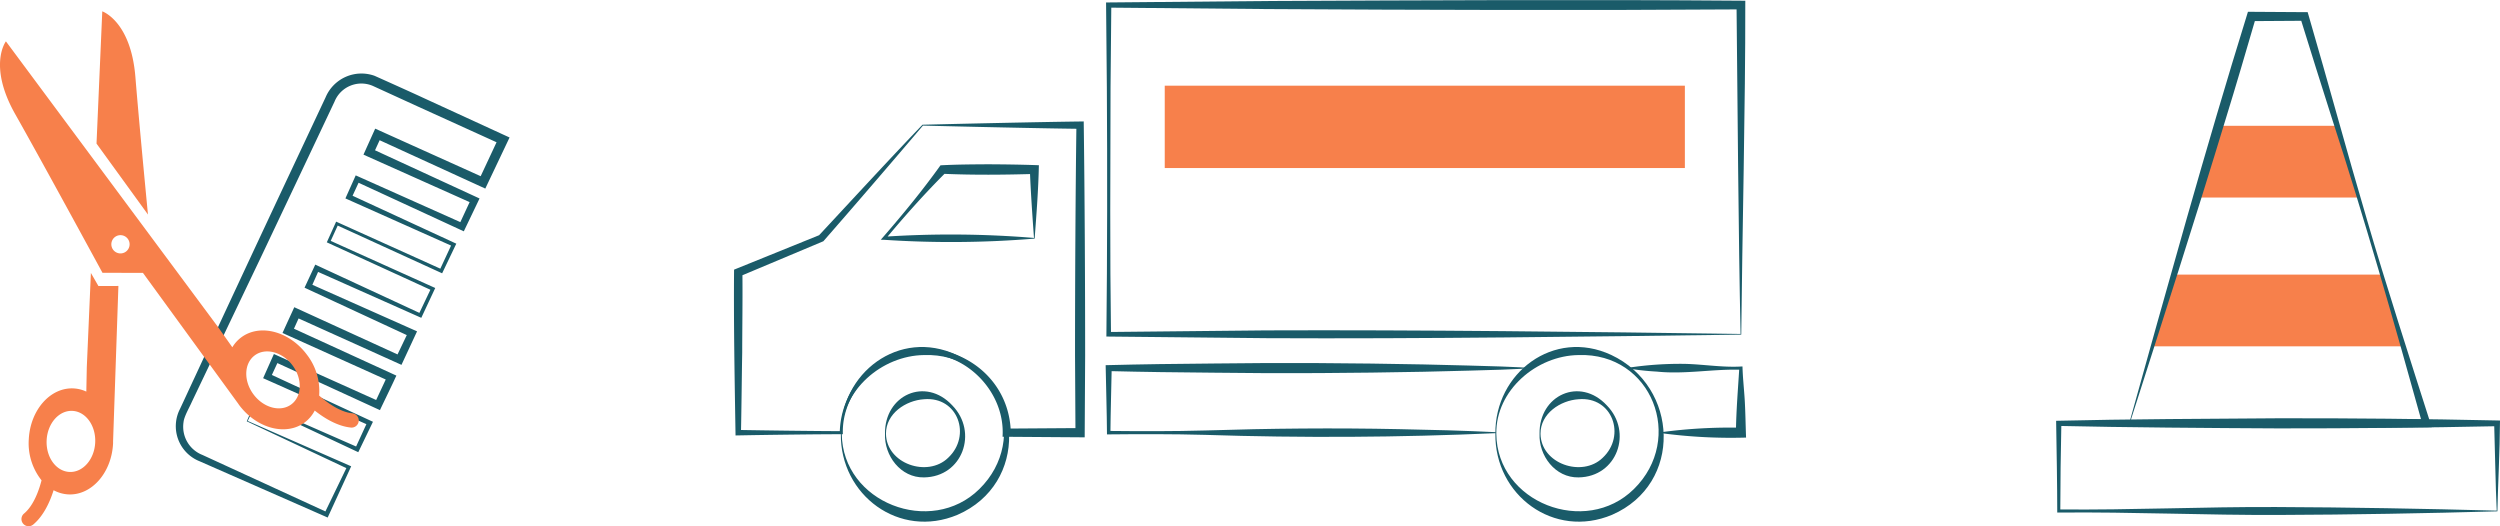
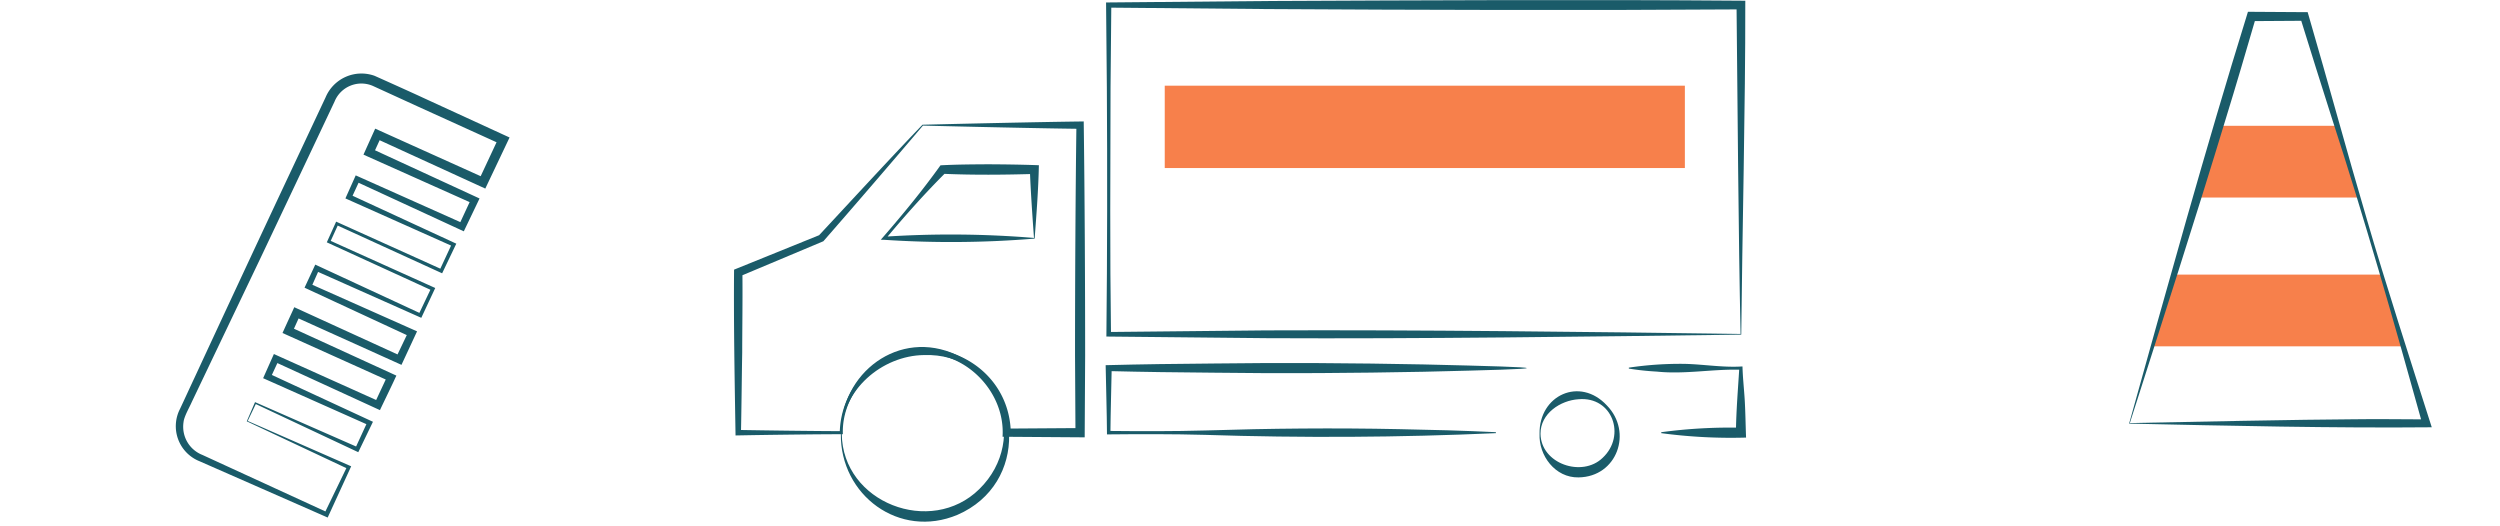
<svg xmlns="http://www.w3.org/2000/svg" width="524.112" height="110.322" viewBox="0 0 524.112 110.322">
  <g id="Groupe_1477" data-name="Groupe 1477" transform="translate(-8841.918 -5388.175)">
    <g id="Groupe_1474" data-name="Groupe 1474" transform="translate(7806 2406.266)">
-       <path id="Tracé_24598" data-name="Tracé 24598" d="M1559.482,3089.108c-14.859.415-30.818.709-45.67.757-15.4.072-30.909-.655-46.284-.5l-.32,0,0-.325c.005-4.581-.141-13.8-.225-18.377l-.009-.535.557-.012c13.252-.339,32.484-.421,45.942-.517q22.973-.044,45.942.459l.618.016-.013.589c-.02,5.415-.419,12.986-.535,18.448Zm-.141-.142c-.259-5.35-.362-13.061-.534-18.306l.6.6q-22.969.48-45.942.459c-13.511-.069-32.617-.2-45.942-.516l.548-.548-.157,9.189-.068,9.188-.323-.323c15.253.152,30.371-.575,45.6-.505,14.835.054,31.288.351,46.214.757Z" fill="#1a5b69" />
      <path id="Tracé_24599" data-name="Tracé 24599" d="M1525.9,3008.283h-24.855l-4.406,15.039H1530.4Z" fill="#f7804b" />
      <path id="Tracé_24600" data-name="Tracé 24600" d="M1535.241,3039.471H1491.7l-4.506,15.039h52.555Z" fill="#f7804b" />
      <path id="Tracé_24601" data-name="Tracé 24601" d="M1482.435,3070.6c10.309-.215,36.837-.754,46.783-.793,5.129-.077,10.233.012,15.367.021l-.8,1.071c-5.773-20.826-12.294-43.612-18.949-64.041-2.268-7.067-4.469-14.154-6.675-21.24l.865.644-11.12.072.933-.7c-2.062,7.062-4.114,14.1-6.283,21.12-5.951,19.671-13.828,44.144-20.125,63.841Zm-.161.12c7.775-27.854,16.156-58.11,24.7-85.64l.214-.7.719.005,11.12.071.68,0,.185.639c4.159,14.247,8.028,28.581,12.232,42.814,3.732,12.851,9.485,30.675,13.6,43.576-20.2.2-43.2-.325-63.449-.77Z" fill="#1a5b69" />
    </g>
    <g id="Groupe_1475" data-name="Groupe 1475" transform="translate(7806 2406.266)">
      <path id="Tracé_24602" data-name="Tracé 24602" d="M1400.961,3052.059c-31.823.428-67.6.9-99.319.748l-33.291-.338-.488,0,.007-.476c.18-16.61.2-35.062.093-51.771l-.16-17.257-.005-.543.553,0,33.134-.3c32.125-.151,67.462-.33,99.406-.067l.922.009-.006.908c.036,20.112-.644,48.741-.846,69.1Zm-.141-.141c-.448-20.262-.634-49.032-.846-68.958l.917.916c-31.89.226-67.327.123-99.406-.067l-33.134-.3.547-.547-.161,17.257c-.047,16.736-.145,35.131.095,51.771l-.481-.481,32.979-.337c31.653-.125,67.674.3,99.49.748Z" fill="#1a5b69" />
      <g id="Groupe_959" data-name="Groupe 959">
        <path id="Tracé_24603" data-name="Tracé 24603" d="M1229.409,3008.239c-5.793,6.837-14.907,17.43-20.878,24.246l-.166.07-17.345,7.288.541-.809c.061,5.6-.034,11.2-.043,16.792-.092,4.886-.147,11.845-.259,16.793l-.573-.573c5.4.1,16.214.246,21.607.251l-.322.322a17.906,17.906,0,0,1,5.245-12.354c11.132-11.117,30.277-3.426,30.614,12.354l-.861-.861,15.384-.108-.969.969-.092-16.118c0-15.012.09-33.342.291-48.353l.77.77c-8.218-.1-24.729-.471-32.944-.679Zm-.082-.182c8.221-.207,24.8-.575,33.026-.679l.762-.013.009.783c.2,15.019.288,33.336.29,48.353l-.091,16.118-.006.976-.964-.007-15.384-.108-.871-.006c.615-9.094-7.275-17.536-16.463-17.463-9.08-.354-17.346,7.809-17.016,16.928l-.326,0c-5.375,0-16.232.146-21.607.251l-.564.009-.01-.582c-.184-11.269-.394-22.937-.3-34.177l.535-.217,17.439-7.062-.273.193c6.27-6.719,15.5-16.77,21.809-23.3Z" fill="#1a5b69" />
        <path id="Tracé_24604" data-name="Tracé 24604" d="M1252.828,3031.93a212.966,212.966,0,0,1-31.556.254l-.709-.013.462-.523c4.224-4.858,8.315-9.841,12.062-15.08,3.357-.18,6.717-.2,10.075-.218,3.514.019,7.036.066,10.55.2-.1,5.067-.511,10.354-.884,15.383Zm-.141-.142c-.3-4.143-.734-10.3-.859-14.344l.929.93c-6.4.192-12.795.247-19.191-.03l.685-.316c-4.48,4.461-8.681,9.192-12.732,14.042l-.247-.535a213.049,213.049,0,0,1,31.415.253Z" fill="#1a5b69" />
      </g>
      <path id="Tracé_24605" data-name="Tracé 24605" d="M1212.193,3072.85c-.148-12.76,12.239-22.151,24.287-16.532,14.188,6.675,15.075,27.032.186,33.513-12.19,5.138-24.632-4.1-24.473-16.981Zm.2,0c.124,14.448,18.706,21.584,28.834,11.595,10.76-10.549,3.79-28.639-11.6-28.1-8.769.1-17.372,7.37-17.239,16.506Z" fill="#1a5b69" />
-       <path id="Tracé_24606" data-name="Tracé 24606" d="M1349.416,3072.85c-.148-12.76,12.239-22.151,24.286-16.532,14.188,6.674,15.076,27.032.186,33.513-12.19,5.138-24.631-4.1-24.472-16.981Zm.2,0c.123,14.448,18.706,21.584,28.833,11.595,10.76-10.549,3.79-28.639-11.595-28.1-8.768.1-17.372,7.37-17.238,16.506Z" fill="#1a5b69" />
      <path id="Tracé_24607" data-name="Tracé 24607" d="M1349.516,3072.719c-20.2.906-40.68,1.018-60.874.36-6.884-.191-13.768-.168-20.652-.1,0-2.378-.078-4.756-.117-7.133l-.149-6.768-.014-.611c7.544-.2,15.088-.289,22.632-.352,14.488-.2,29.536-.089,43.982.194,28.66.676,29.129.854,0,1.537-14.435.28-29.5.4-43.982.195-7.331-.061-14.661-.147-21.991-.336l.627-.627-.15,6.768c-.036,2.256-.114,4.512-.117,6.768l-.36-.361c6.763.07,13.527.089,20.291-.1,13.526-.43,27.052-.56,40.582-.275l10.146.241c3.382.117,6.764.217,10.146.394v.2Z" fill="#1a5b69" />
      <path id="Tracé_24608" data-name="Tracé 24608" d="M1377.393,3058.983a72.728,72.728,0,0,1,11.749-.791c4.022.1,8.044.807,12.079.54.058,2.376.335,4.748.475,7.119.147,2.593.174,5.2.275,7.794a110.047,110.047,0,0,1-17.78-.926v-.2a108.005,108.005,0,0,1,16.7-.945l-1.045,1.045c.048-4.521.429-9.027.705-13.536l.34.339c-5.885-.182-11.732,1-17.623.391a55.787,55.787,0,0,1-5.875-.63v-.2Z" fill="#1a5b69" />
-       <path id="Tracé_24609" data-name="Tracé 24609" d="M1221.455,3072.85c-.131-8.1,8.472-12.042,14.117-5.94,5.456,5.6,2.158,14.974-5.94,15.083-4.913.1-8.373-4.588-8.177-9.143Zm.2,0c.086,6.3,8.723,9.215,13.023,5.046,4.977-4.639,2.075-12.915-5.046-12.29-3.809.245-8,2.989-7.977,7.244Z" fill="#1a5b69" />
      <path id="Tracé_24610" data-name="Tracé 24610" d="M1358.677,3072.85c-.131-8.1,8.472-12.042,14.118-5.94,5.456,5.6,2.158,14.974-5.941,15.083-4.913.1-8.372-4.588-8.177-9.143Zm.2,0c.086,6.3,8.723,9.215,13.023,5.046,4.977-4.639,2.075-12.915-5.046-12.29-3.809.245-8,2.989-7.977,7.244Z" fill="#1a5b69" />
      <rect id="Rectangle_818" data-name="Rectangle 818" width="109.043" height="17.266" transform="translate(1280.099 2999.872)" fill="#f7804b" />
    </g>
    <g id="Groupe_1476" data-name="Groupe 1476" transform="translate(7806 2406.266)">
      <path id="Tracé_24611" data-name="Tracé 24611" d="M1087.654,3070.225l1.669-3.873.059-.139.143.063,21.465,9.421-.6.218,2.556-5.554.249.679-21.492-9.567-.622-.277c.4-.9,1.856-4.17,2.258-5.071l.658.3,21.51,9.67-1.064.391,2.7-5.78.406,1.106-21.583-9.724-.823-.37.375-.821c.282-.64,1.856-4.041,2.095-4.582l.807.369,21.582,9.868-1.094.4,2.636-5.517.391,1.067-21.608-10.02-.559-.259c.084-.19,1.854-3.988,2-4.311l.245-.528.52.241,21.661,10.042-.518.19,2.635-5.544.183.5-21.787-9.974-.275-.125.124-.276,1.706-3.778.128-.285.286.129,21.894,9.881-.489.179,2.577-5.544.2.539-22.013-9.826-.509-.227c.122-.282,1.752-3.913,1.922-4.3l.237-.531.539.24,22.062,9.859-.967.355,2.579-5.561.379,1.032-22.137-9.9-.828-.371c.516-1.15,1.941-4.3,2.457-5.451l.842.38,22.161,9.99-1.3.479,4.176-8.926.5,1.359-17.5-7.951-8.739-4-.547-.25a6.069,6.069,0,0,0-8.122,3.255l-1.027,2.173c-3.689,7.815-10.62,22.457-14.389,30.412-2.72,5.7-9.79,20.5-12.426,26.024l-2.071,4.338c-.46,1.085-1.62,3.039-1.738,4.222a6.352,6.352,0,0,0,3.968,6.906l8.735,4.013,17.471,8.025-.647.239,4.77-9.858.187.508-21.224-9.98Zm.187-.07,21.351,9.358.35.153-.163.355-4.566,9.955-.2.436-.447-.2c-5.831-2.565-20.765-9.123-26.4-11.6a7.908,7.908,0,0,1-4.112-10.975c.628-1.314,2.386-5.156,3.04-6.537,5.8-12.513,14.433-31.024,20.326-43.555,1.867-3.963,5.315-11.315,7.155-15.225a8.155,8.155,0,0,1,10.23-4.532c.263.1,9.351,4.2,9.931,4.488l17.47,8.026.939.431-.441.928-4.227,8.9-.42.884-.885-.405-22.1-10.116,1.219-.457-1.725,3.769-.452-1.2,22.023,10.155.715.329-.336.7-2.648,5.529-.314.657-.653-.3-21.94-10.128.776-.291-1.738,3.764-.279-.741,21.884,10.111.374.173-.175.367-2.638,5.516-.157.331-.331-.152-21.846-9.985.414-.156-1.723,3.771-.151-.4,21.847,9.845.344.155-.161.344-2.6,5.561-.164.349-.355-.158-21.814-9.706.765-.287-1.684,3.789-.3-.809,21.763,9.679.735.327-3.265,7.025-.75-.339-21.632-9.76,1.178-.442-1.705,3.779-.447-1.191,21.523,9.856.766.35-.359.756c-.1.3-3.108,6.478-3.081,6.485l-.722-.331-21.434-9.835.948-.356-1.743,3.761-.341-.907,21.346,9.89.472.219-.222.46-2.657,5.507-.2.406-.4-.187-21.217-9.966.2-.076-1.76,3.677Z" fill="#1a5b69" />
      <g id="Groupe_961" data-name="Groupe 961">
-         <path id="Tracé_24612" data-name="Tracé 24612" d="M1056.548,3041.866l-1.574-2.732-.859,19.739-.1,5.133a7.184,7.184,0,0,0-2.676-.669c-4.879-.242-9.082,4.537-9.387,10.674a12.441,12.441,0,0,0,2.676,8.592c-.526,2.05-1.629,5.265-3.675,6.976a1.5,1.5,0,0,0,1.929,2.3c2.22-1.859,3.533-4.844,4.274-7.2a7.255,7.255,0,0,0,3.08.879c4.88.242,9.082-4.537,9.387-10.674.007-.145,0-.286,0-.43l1.118-32.594Zm10.39-14.979c-.829-8.617-2.014-21.142-2.633-28.82-.948-11.751-6.946-13.779-6.946-13.779l-1.206,27.722Zm-15.833,41.162c2.81.14,4.946,3.119,4.771,6.654s-2.6,6.288-5.407,6.148-4.947-3.118-4.772-6.654S1048.294,3067.91,1051.1,3068.049Z" fill="#f7804b" />
-         <path id="Tracé_24613" data-name="Tracé 24613" d="M1086.466,3052.658a7.193,7.193,0,0,0-1.841,2.054l-2.962-4.194-44.505-59.939s-3.83,5.042,1.974,15.3,18.27,33.219,18.27,33.219l8.485.018,19.952,27.393c.083.117.157.238.245.353,3.693,4.911,9.853,6.512,13.757,3.575a7.234,7.234,0,0,0,2.058-2.455c1.933,1.533,4.694,3.269,7.574,3.563a1.5,1.5,0,0,0,1.507-.845,1.52,1.52,0,0,0,.14-.5,1.5,1.5,0,0,0-1.341-1.646c-2.653-.271-5.369-2.313-6.954-3.716a12.438,12.438,0,0,0-2.6-8.615C1096.53,3051.322,1090.37,3049.721,1086.466,3052.658Zm-27.018-20.362a1.915,1.915,0,1,1,.9,2.555A1.914,1.914,0,0,1,1059.448,3032.3Zm37.778,26.191c2.127,2.829,2.029,6.493-.22,8.185s-5.8.769-7.925-2.059-2.029-6.493.22-8.185S1095.1,3055.658,1097.226,3058.487Z" fill="#f7804b" />
-       </g>
+         </g>
    </g>
  </g>
</svg>